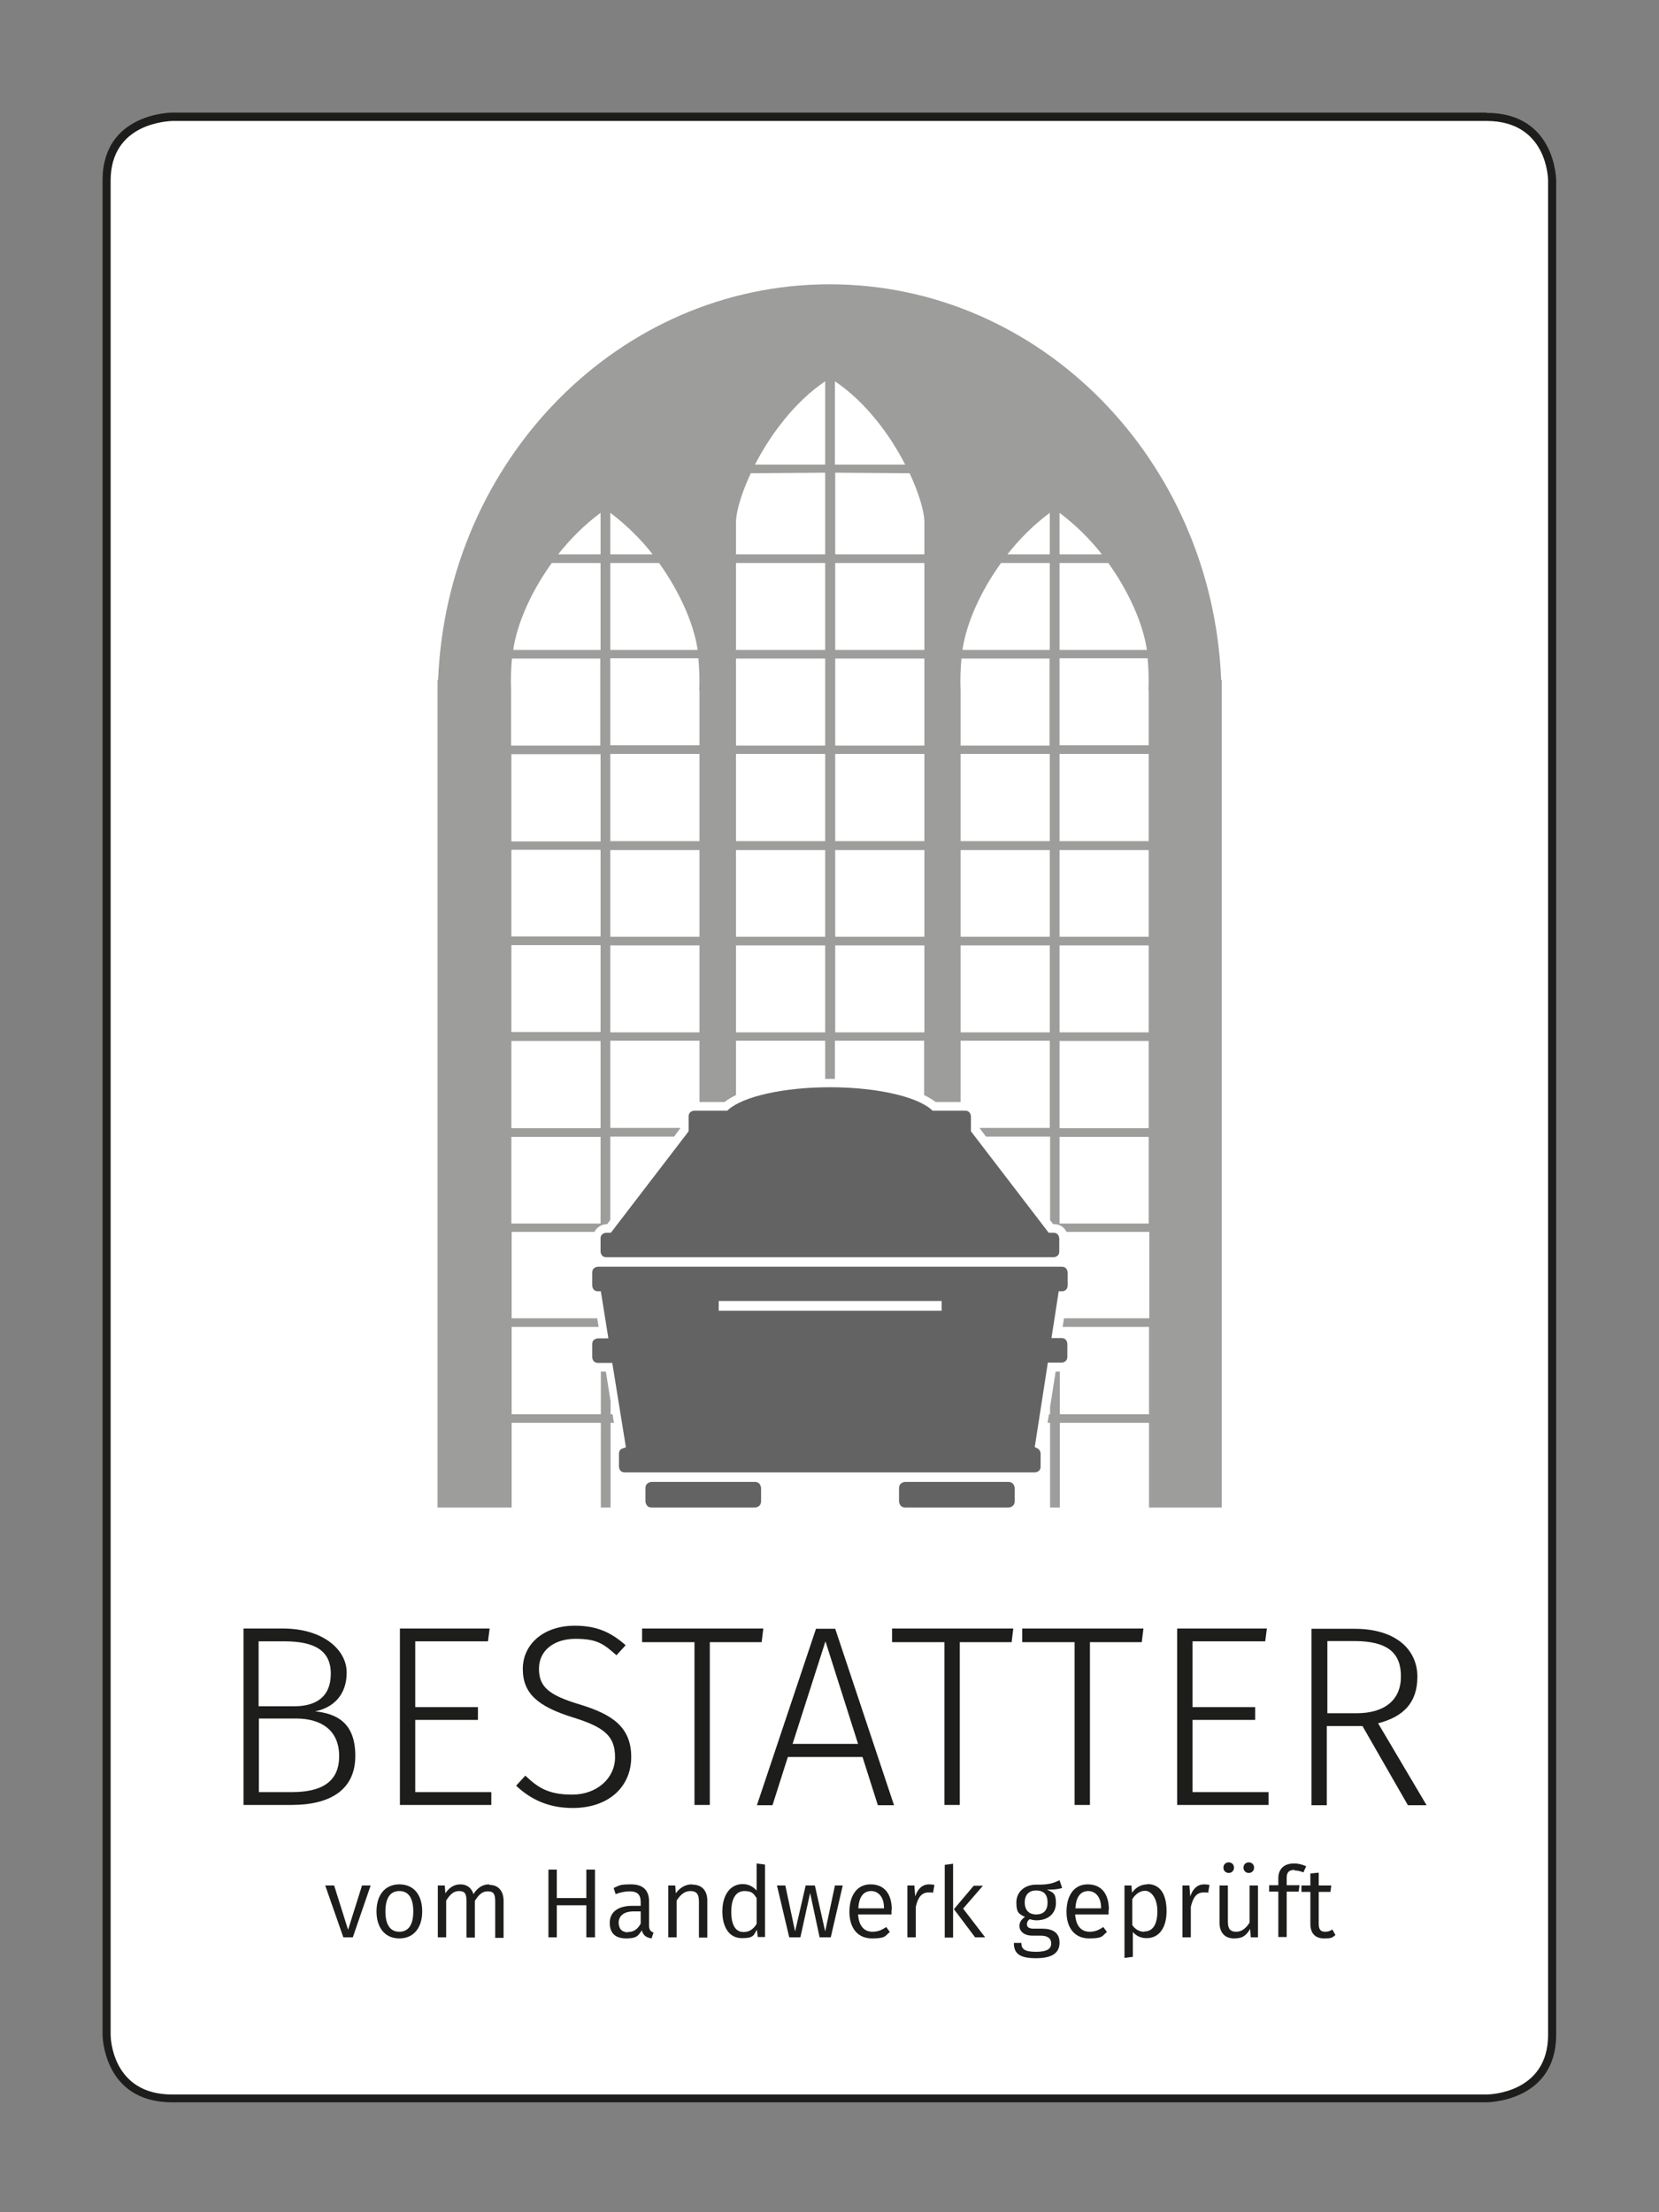
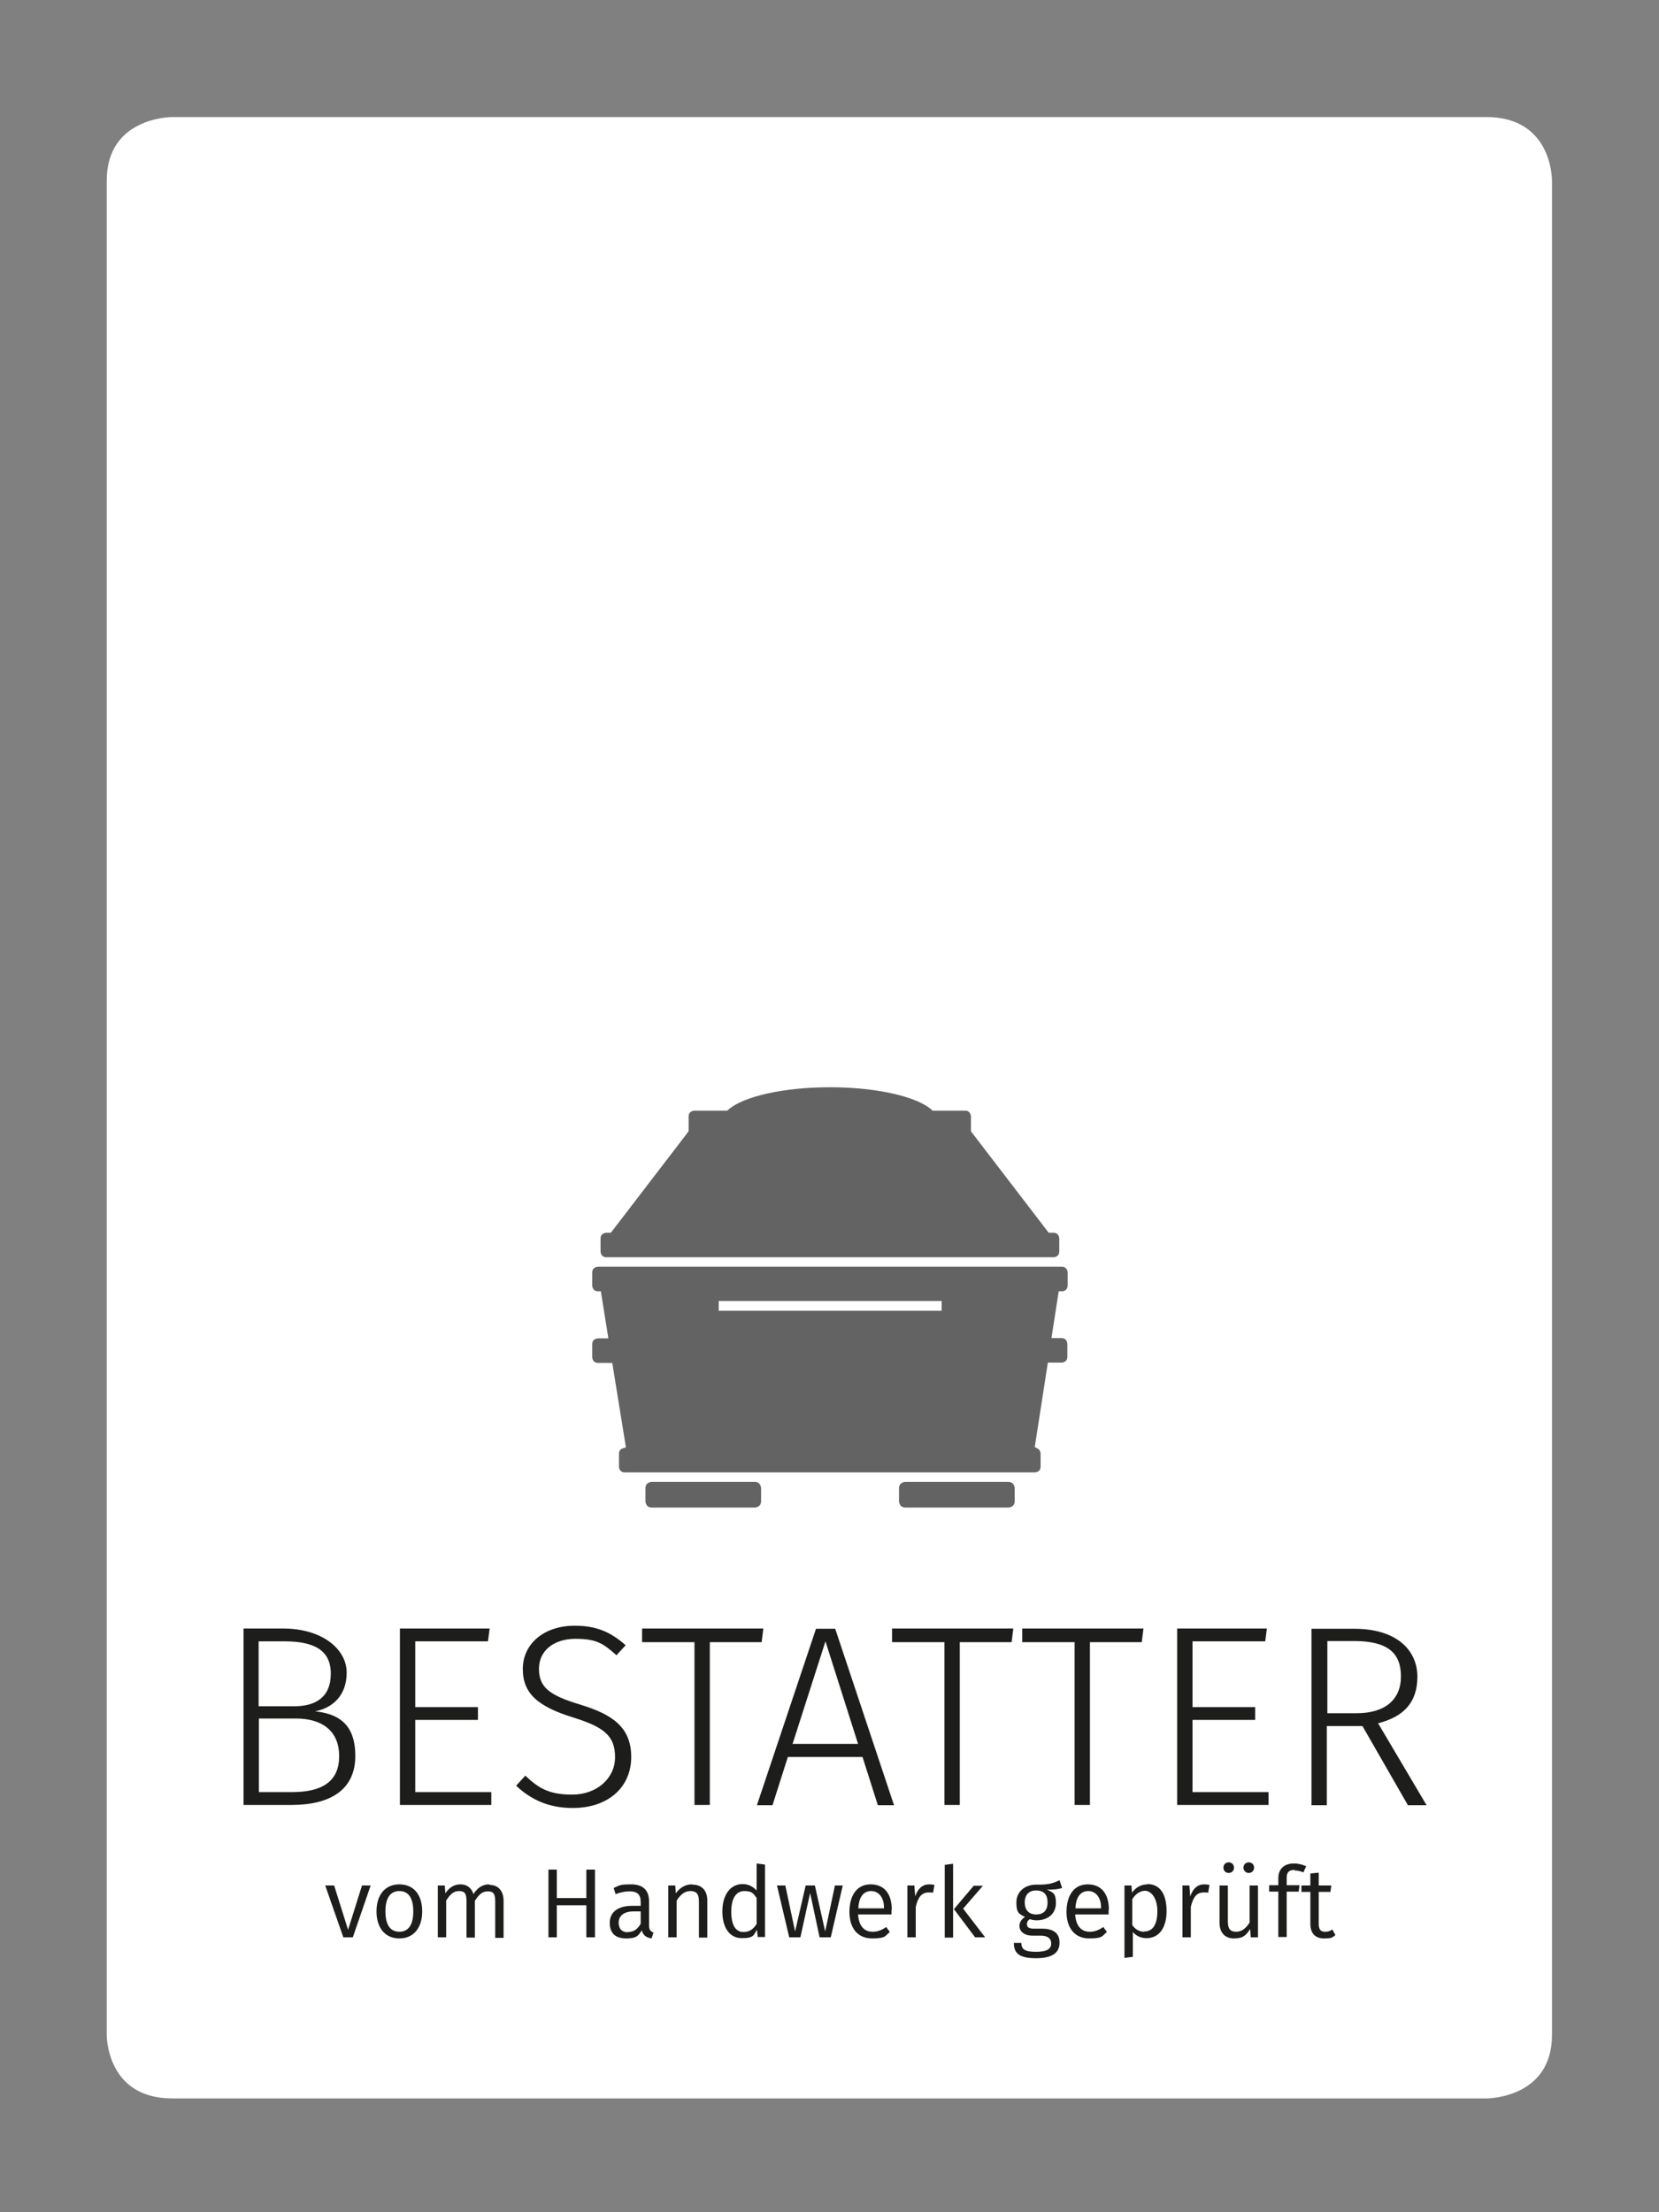
<svg xmlns="http://www.w3.org/2000/svg" version="1.1" viewBox="0 0 595.3 793.7">
  <rect x="0" y="0" width="595.3" height="793.7" fill="#808080" stroke="none" />
  <defs>
    <style> .st0 { fill: #1d1d1b; } .st1 { fill: #fff; } .st2 { fill: #9d9d9c; } .st3 { fill: #646363; } </style>
  </defs>
  <g id="Ebene_2">
    <g>
      <path class="st1" d="M61.8,752.9c-23.3,0-23.5-21.9-23.5-22.8V64.8c0-22.5,22.6-22.8,23.5-22.8h471.6c23.3,0,23.5,21.9,23.5,22.8v665.3c0,22.5-22.6,22.8-23.5,22.8h0H61.8Z" />
-       <path class="st0" d="M533.4,43.4c21.7,0,22.1,20.5,22.1,21.4v665.3c0,21-21.2,21.4-22.1,21.4H61.8c-21.7,0-22.1-20.5-22.1-21.4V64.8c0-21,21.2-21.3,22.1-21.4h471.6M533.4,40.4H61.8s-25,0-25,24.3v665.3s0,24.3,25,24.3h471.6s25,0,25-24.3V64.8s0-24.3-25-24.3h0Z" />
    </g>
  </g>
  <g id="Ebene_1">
    <path class="st3" d="M233.9,531.7s-2.3,0-2.3,2.3v4.6s0,2.3,2.3,2.3h36.9s2.3,0,2.3-2.3v-4.6s0-2.3-2.3-2.3h-36.9Z" />
    <path class="st3" d="M324.9,531.7s-2.3,0-2.3,2.3v4.6s0,2.3,2.3,2.3h36.9s2.3,0,2.3-2.3v-4.6s0-2.3-2.3-2.3h-36.9Z" />
    <path class="st3" d="M381.2,463.3c.4,0,1.9-.3,1.9-2.1v-4.6c0,0,0-2.1-2.1-2.1h-166.4c0,0-2.1,0-2.1,2.1v4.6c0,0,0,2,1.9,2.1h1.2c0,0,2.7,16.9,2.7,16.9h-3.7c0,0-2.1,0-2.1,2.1v4.6c0,0,0,2.1,2.1,2.1h5.1l4.9,30.3-1.2.4c-.9.3-1.3,1-1.3,1.9v4.6c0,0,0,2.1,2.1,2.1h147.1c0,0,2.1,0,2.1-2.1v-4.6c0-.5-.2-1.4-1.1-1.9l-1-.5,4.7-30.3h4.9c0,0,2.1,0,2.1-2.1v-4.6c0,0,0-2.1-2.1-2.1h-3.6l2.6-16.8h1.2ZM337.9,470.3h-80v-3.5h80v3.5Z" />
    <path class="st3" d="M217.8,451.1h160.2c0,0,2.1,0,2.1-2.1v-4.6c0,0,0-2.1-2.1-2.1h-1.7l-27.9-36.4v-.7s0-4.6,0-4.6c0,0,0-2.1-2.1-2.1h-11.7l-.4-.4c-5.5-4.8-20.1-8-36.4-8s-30.9,3.2-36.4,8l-.4.4h-11.8c0,0-2.1,0-2.1,2.1v5.2s-.3.5-.3.5l-27.6,36h-1.6c0,0-2.1,0-2.1,2.1v4.6c0,0,0,2.1,2.1,2.1Z" />
-     <path class="st2" d="M438.2,244c-3.2-79-64.9-142-140.5-142s-137.3,63-140.5,142h-.2v296.9h26.6v-30.4h32v30.4h3.5v-30.4h1.2l-.5-3.1h-.7v-4.7l-1.7-10.6h-1.8v15.3h-32v-31.3h31.2l-.5-3.1h-30.7v-31s29.7,0,29.7,0c.9-1.8,2.8-2.8,4.6-2.8h0l1.1-1.5v-29.9h22.9l2.3-3.1h0s-25.2,0-25.2,0v-31.3h32v22h9c1.1-.9,2.5-1.7,4.1-2.5v-19.5h32v13.7c.6,0,1.2,0,1.8,0s1.1,0,1.7,0v-13.7h32v19.5c1.6.8,3,1.6,4.1,2.5h9v-22h32v31.3h-25.2c0,.1,2.3,3.1,2.3,3.1h23v30l1.1,1.4h.2c2.3,0,3.8,1.2,4.6,2.8h29.7v31h-30.6l-.5,3.1h31v31.3h-32v-15.3h-1.5l-2,12.7v2.6h-.4l-.5,3.1h.9v30.4h3.5v-30.4h32v30.4h26.1V244h-.2ZM184.2,232.9c1.4-9.2,6.3-20.5,13.8-30.9h17.5v31.2h-31.3c0,0,0-.2,0-.3ZM183.8,236.3h31.6v31.2h-32v-19.6c-.2-4.4,0-8.1.3-11.6ZM215.5,270.6v31.3h-32v-31.3s32,0,32,0ZM215.5,304.9v31.1h-32v-31.1h32ZM183.5,339.1h32v31.2h-32v-31.2ZM215.5,439h-32v-31.1h32v31.1ZM215.5,404.8h-32v-31.3h32v31.3ZM215.5,198.9h-15.2c4.3-5.5,9.4-10.6,15.2-14.9v14.9ZM250.3,232.9c0,0,0,.2,0,.3h-31.3v-31.2h17.5c7.5,10.5,12.4,21.8,13.8,30.9ZM219,198.9v-14.9c5.7,4.3,10.9,9.4,15.2,14.9h-15.2ZM251,370.4h-32v-31.2h32v31.2ZM251,336.1h-32v-31.1h32v31.1ZM251,301.8h-32v-31.3h32v31.3ZM251,247.8v19.6h-32v-31.2h31.6c.3,3.5.5,7.2.3,11.6ZM264.1,186.9c.2-4,2.1-10.2,5.3-17.1l26.7-.2v29.3h-32v-12ZM296.1,370.4h-32v-31.2h32v31.2ZM296.1,336.1h-32v-31.1h32v31.1ZM296.1,301.8h-32v-31.3h32v31.3ZM296.1,267.5h-32v-31.2h32v31.2ZM296.1,233.2h-32v-31.2h32v31.2ZM296.1,166.7h-25.2c5.5-10.6,14.1-22.4,25.2-29.9v29.9ZM299.6,136.8c11.1,7.5,19.8,19.3,25.2,29.9h-25.2v-29.9ZM331.7,370.4h-32v-31.2h32v31.2ZM331.7,336.1h-32v-31.1h32v31.1ZM331.7,301.8h-32v-31.3h32v31.3ZM331.7,267.5h-32v-31.2h32v31.2ZM331.7,233.2h-32v-31.2h32v31.2ZM331.7,198.9h-32v-29.3l26.7.2c3.2,6.9,5.1,13.1,5.3,17.1v12ZM376.7,370.4h-32v-31.2s32,0,32,0v31.2ZM376.7,336.1h-32v-31.1h32v31.1ZM376.7,301.8h-32v-31.3s32,0,32,0v31.3ZM376.7,267.5h-32v-19.6c-.2-4.4,0-8.1.3-11.6h31.6v31.2ZM376.7,233.2h-31.3c0,0,0-.2,0-.3,1.4-9.2,6.3-20.5,13.8-30.9h17.5v31.2ZM376.7,198.9h-15.2c4.3-5.5,9.4-10.6,15.2-14.9v14.9ZM411.5,232.9c0,0,0,.2,0,.3h-31.3v-31.2h17.5c7.5,10.5,12.4,21.8,13.8,30.9ZM380.2,184c5.7,4.3,10.9,9.4,15.2,14.9h-15.2v-14.9ZM412.2,439h-32v-31.1h32v31.1ZM412.2,404.8h-32v-31.3h32v31.3ZM412.2,370.4h-32v-31.2h32v31.2ZM412.2,336.1h-32v-31.1h32v31.1ZM412.2,301.8h-32v-31.3h32v31.3ZM412.2,247.8v19.6h-32v-31.2h31.6c.3,3.5.5,7.2.3,11.6Z" />
    <path class="st0" d="M479.2,694.3l-1.1-2c-.9.6-1.7.8-2.6.8-1.7,0-2.3-.9-2.3-2.9v-11.4h4.2l.3-2.3h-4.5v-4.6l-3,.3v4.3h-3.2v2.3h3.2v11.5c0,3.4,1.8,5.2,4.9,5.2s2.9-.4,4.1-1.2M464.4,671.1c1,0,2.1.2,3.3.7l1-2.2c-1.4-.6-2.7-1-4.4-1-3.6,0-5.6,2.1-5.6,5.2v2.6h-3.3v2.3h3.3v16.3h3v-16.3h4.3l.3-2.3h-4.6v-2.7c0-1.9.8-2.8,2.9-2.8M451.4,695.1v-18.6h-3v13.3c-1.2,1.9-2.7,3.3-4.8,3.3s-3-1-3-3.6v-13h-3v13.3c0,3.6,1.9,5.7,5.2,5.7s4.4-1.2,5.8-3.4l.2,3h2.5ZM448.1,668.2c-1.1,0-1.9.8-1.9,1.9s.8,1.9,1.9,1.9,1.9-.8,1.9-1.9-.8-1.9-1.9-1.9M440.9,668.2c-1.1,0-1.9.8-1.9,1.9s.8,1.9,1.9,1.9,1.9-.8,1.9-1.9-.8-1.9-1.9-1.9M432.1,676.1c-2.3,0-4,1.4-5,4.3l-.3-3.9h-2.5v18.6h3v-10.9c.8-3.6,2.2-5.2,4.6-5.2s1.1,0,1.6.2l.5-2.9c-.5-.1-1.2-.2-1.8-.2M410.6,693.1c-1.8,0-3.3-.9-4.3-2.4v-9.3c1-1.6,2.6-3,4.6-3s4.4,2.4,4.4,7.3-1.7,7.3-4.7,7.3M411.7,676.1c-2.2,0-4.2,1.1-5.5,3l-.2-2.6h-2.5v26l3-.4v-8.9c1.2,1.4,2.9,2.2,4.9,2.2,4.8,0,7.2-4.1,7.2-9.7s-2-9.7-6.9-9.7M395,684.7h-9.1c.2-4.3,2-6.2,4.6-6.2s4.6,2.2,4.6,5.9v.3ZM397.9,685.2c0-5.6-2.6-9.1-7.6-9.1s-7.6,4.1-7.6,9.9,3,9.5,8.1,9.5,4.6-.9,6.4-2.3l-1.3-1.8c-1.6,1.1-3,1.7-4.9,1.7-2.8,0-4.9-1.8-5.2-6.2h12c0-.4,0-1,0-1.6M371.8,678.3c2.8,0,4.1,1.5,4.1,4.3s-1.4,4.3-4.1,4.3-4.1-1.7-4.1-4.3,1.4-4.3,4-4.3M381.1,677.3l-.9-2.7c-2.1,1-3.7,1.7-8.4,1.6-4.1,0-7.1,2.6-7.1,6.4s1,4.1,3.1,5.2c-1.3.8-2,2-2,3.2,0,1.8,1.5,3.5,4.7,3.5h2.9c2.4,0,3.8.9,3.8,2.8s-1.4,3-5.5,3-5.2-1-5.2-3.2h-2.7c0,3.7,1.9,5.5,7.9,5.5s8.5-2,8.5-5.6-2.5-5-6.2-5h-3c-2,0-2.5-.7-2.5-1.6s.4-1.4,1-1.8c.7.2,1.5.4,2.4.4,4.4,0,7-2.6,7-6.2s-1.1-3.8-3.2-4.8c2.2,0,3.9-.1,5.4-.6M345.6,684.8l7.1-8.2h-3.3l-7.1,8.4,7.6,10.1h3.6l-7.9-10.3ZM342,695.1v-26.4l-3,.4v26.1h3ZM333.4,676.1c-2.3,0-4,1.4-5,4.3l-.3-3.9h-2.5v18.6h3v-10.9c.8-3.6,2.2-5.2,4.6-5.2s1.1,0,1.6.2l.5-2.9c-.5-.1-1.2-.2-1.8-.2M317.1,684.7h-9.1c.2-4.3,2-6.2,4.6-6.2s4.6,2.2,4.6,5.9v.3ZM320,685.2c0-5.6-2.6-9.1-7.6-9.1s-7.6,4.1-7.6,9.9,3,9.5,8.1,9.5,4.6-.9,6.4-2.3l-1.3-1.8c-1.6,1.1-3,1.7-4.9,1.7-2.8,0-4.9-1.8-5.2-6.2h12c0-.4,0-1,0-1.6M298.1,695.1l4.3-18.6h-2.8l-3.5,16.5-3.7-16.5h-3.3l-3.8,16.5-3.5-16.5h-3l4.4,18.6h4l3.5-15.9,3.4,15.9h4.1ZM266.8,693.2c-2.8,0-4.4-2.4-4.4-7.3s1.8-7.4,4.7-7.4,3.3,1,4.4,2.5v9.3c-1.2,1.9-2.6,2.9-4.7,2.9M274.5,669l-3-.4v9.7c-1.2-1.3-2.8-2.3-5-2.3-4.6,0-7.3,4.1-7.3,9.8s2.5,9.6,7,9.6,4.2-1.2,5.4-3l.3,2.6h2.6v-26.1ZM248.3,676.1c-2.5,0-4.4,1.3-5.8,3.2l-.2-2.8h-2.5v18.6h3v-13.2c1.3-2,2.8-3.4,4.9-3.4s3.1.9,3.1,3.8v12.9h3v-13.3c0-3.5-1.9-5.7-5.3-5.7M225.4,693.3c-2.2,0-3.4-1.2-3.4-3.5s1.8-4,5.3-4h2.6v4.4c-1.1,2-2.5,3-4.6,3M232.9,690.8v-8.6c0-3.8-2-6.1-6.4-6.1s-4.1.4-6.3,1.3l.7,2.2c1.9-.7,3.6-1,5-1,2.7,0,4,1.1,4,3.8v1.4h-3c-5.1,0-8.1,2.2-8.1,6.1s2.2,5.6,5.9,5.6,4.3-.9,5.6-2.9c.5,1.9,1.7,2.6,3.5,2.9l.7-2.1c-1-.4-1.6-.9-1.6-2.6M210.4,683.6v11.5h3.1v-24.3h-3.1v10.2h-10.6v-10.2h-3v24.3h3v-11.5h10.6ZM175.5,676.1c-2.5,0-4.3,1.4-5.6,3.5-.7-2.2-2.3-3.5-4.7-3.5s-4.1,1.3-5.4,3.2l-.2-2.8h-2.5v18.6h3v-13.2c1.3-2,2.5-3.4,4.6-3.4s2.7.9,2.7,3.8v12.9h3v-13.2c1.3-2,2.5-3.4,4.6-3.4s2.7.9,2.7,3.8v12.9h3v-13.3c0-3.5-1.9-5.7-5-5.7M143.3,678.5c3.2,0,5,2.4,5,7.3s-1.8,7.3-5,7.3-5-2.4-5-7.3,1.8-7.3,5-7.3M143.3,676.1c-5.2,0-8.2,3.9-8.2,9.7s3,9.7,8.2,9.7,8.2-3.9,8.2-9.7-2.9-9.7-8.2-9.7M126.6,695.1l6.4-18.6h-3.1l-5,15.9-5-15.9h-3.2l6.5,18.6h3.6Z" />
    <path class="st0" d="M486.8,614.7h-10.5v-25.9h9.6c12.1,0,16.8,4.3,16.8,12.7s-5.8,13.2-15.9,13.2M488.9,619.3l16.3,28.4h6.7l-17.4-29.4c9-2.3,14.1-7.3,14.1-16.7s-7.3-17.2-22.6-17.2h-15.4v63.3h5.5v-28.4h12.7ZM454,588.9l.6-4.6h-32.2v63.3h32.8v-4.6h-27.3v-25.9h22.5v-4.6h-22.5v-23.6h26ZM409.7,589.2l.6-4.9h-43.5v4.9h18.8v58.4h5.5v-58.4h18.6ZM363,589.2l.6-4.9h-43.5v4.9h18.8v58.4h5.5v-58.4h18.6ZM308,625.7h-23.6l11.8-36.8,11.7,36.8ZM309.5,630.4l5.5,17.3h5.8l-21.1-63.3h-6.9l-21.2,63.3h5.6l5.5-17.3h26.6ZM273.3,589.2l.6-4.9h-43.5v4.9h18.8v58.4h5.5v-58.4h18.6ZM206.2,583.3c-11.1,0-18.6,6.6-18.6,15.5s5.5,13.5,18,17.4c11.3,3.5,15.1,6.7,15.1,14.3s-6.6,13.4-15.4,13.4-12.4-2.7-16.8-6.8l-3.3,3.6c5.2,4.9,11.6,8,20.3,8,12.8,0,21-7.5,21-18.3s-6.9-15.3-18.3-18.8c-11.4-3.4-14.8-6.4-14.8-12.9s5.4-10.7,13.1-10.7,10.1,1.8,14.7,5.9l3.3-3.6c-5-4.4-10-7-18.2-7M175.1,588.9l.6-4.6h-32.2v63.3h32.8v-4.6h-27.3v-25.9h22.5v-4.6h-22.5v-23.6h26ZM104.6,643h-11.7v-26.4h13.4c8.6,0,15.4,3.9,15.4,13.5s-6.8,12.9-17,12.9M92.8,588.9h9.2c10.6,0,16.7,3.1,16.7,11.6s-5.5,11.7-13.1,11.7h-12.8v-23.2ZM112.7,614.1c6.7-1.2,11.7-5.8,11.7-14s-8.5-15.8-22.9-15.8h-14.1v63.3h17.3c13.9,0,22.8-5.5,22.8-17.6s-6.9-15.2-14.6-16" />
  </g>
</svg>